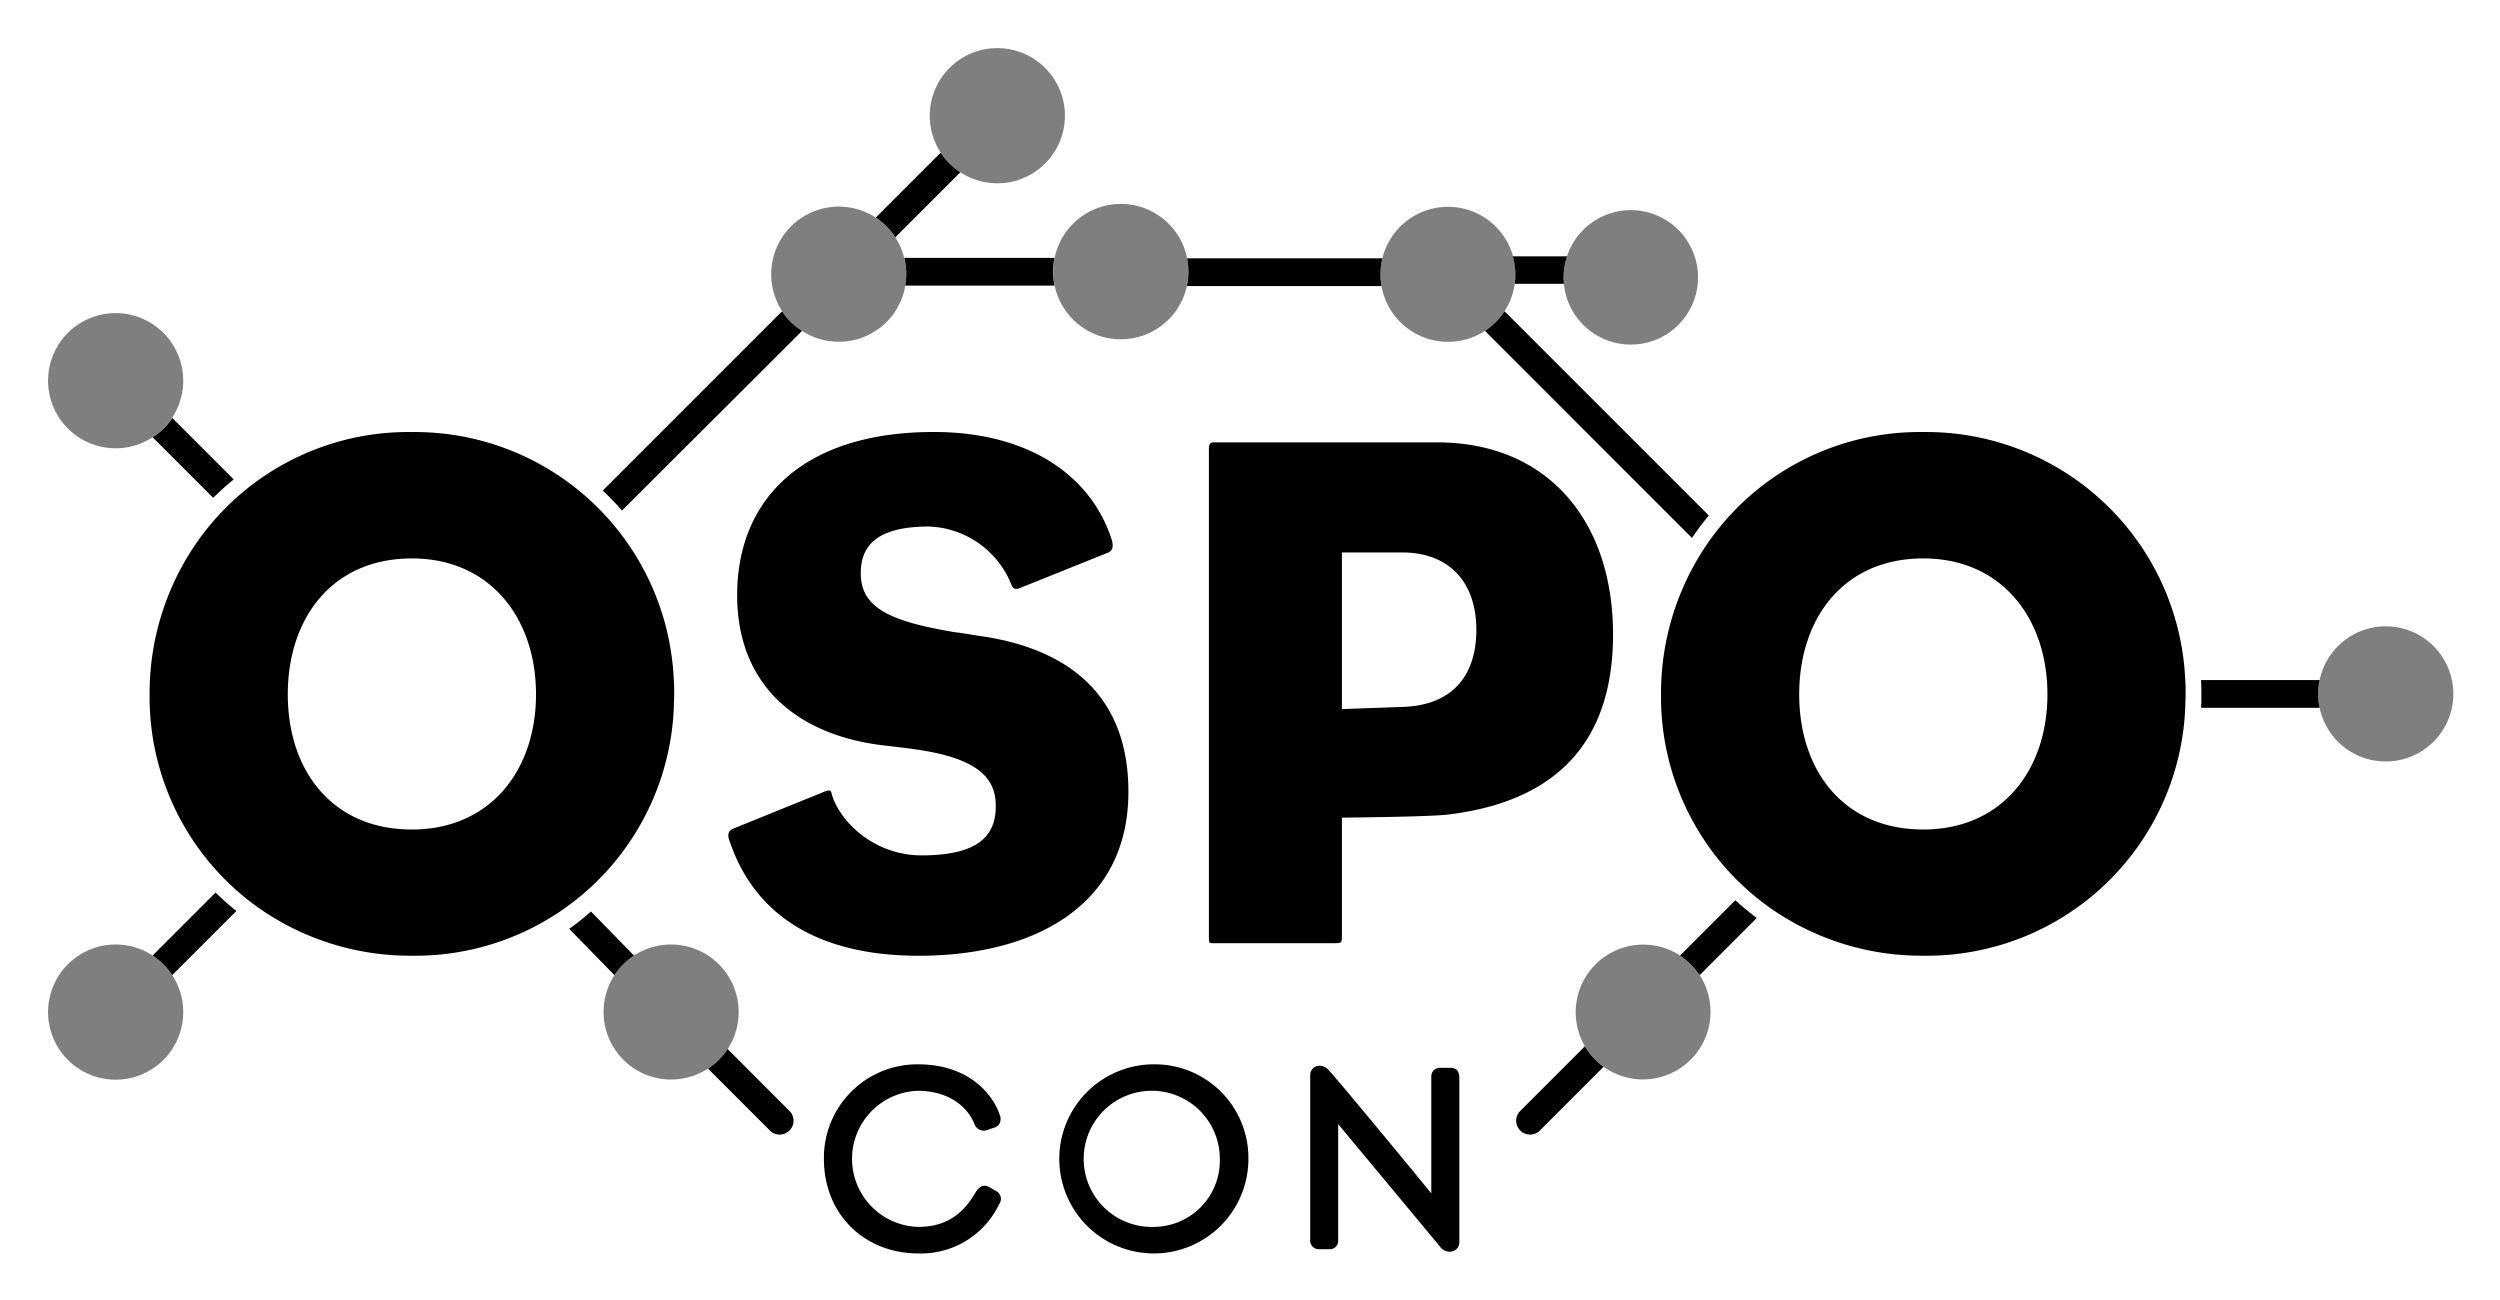
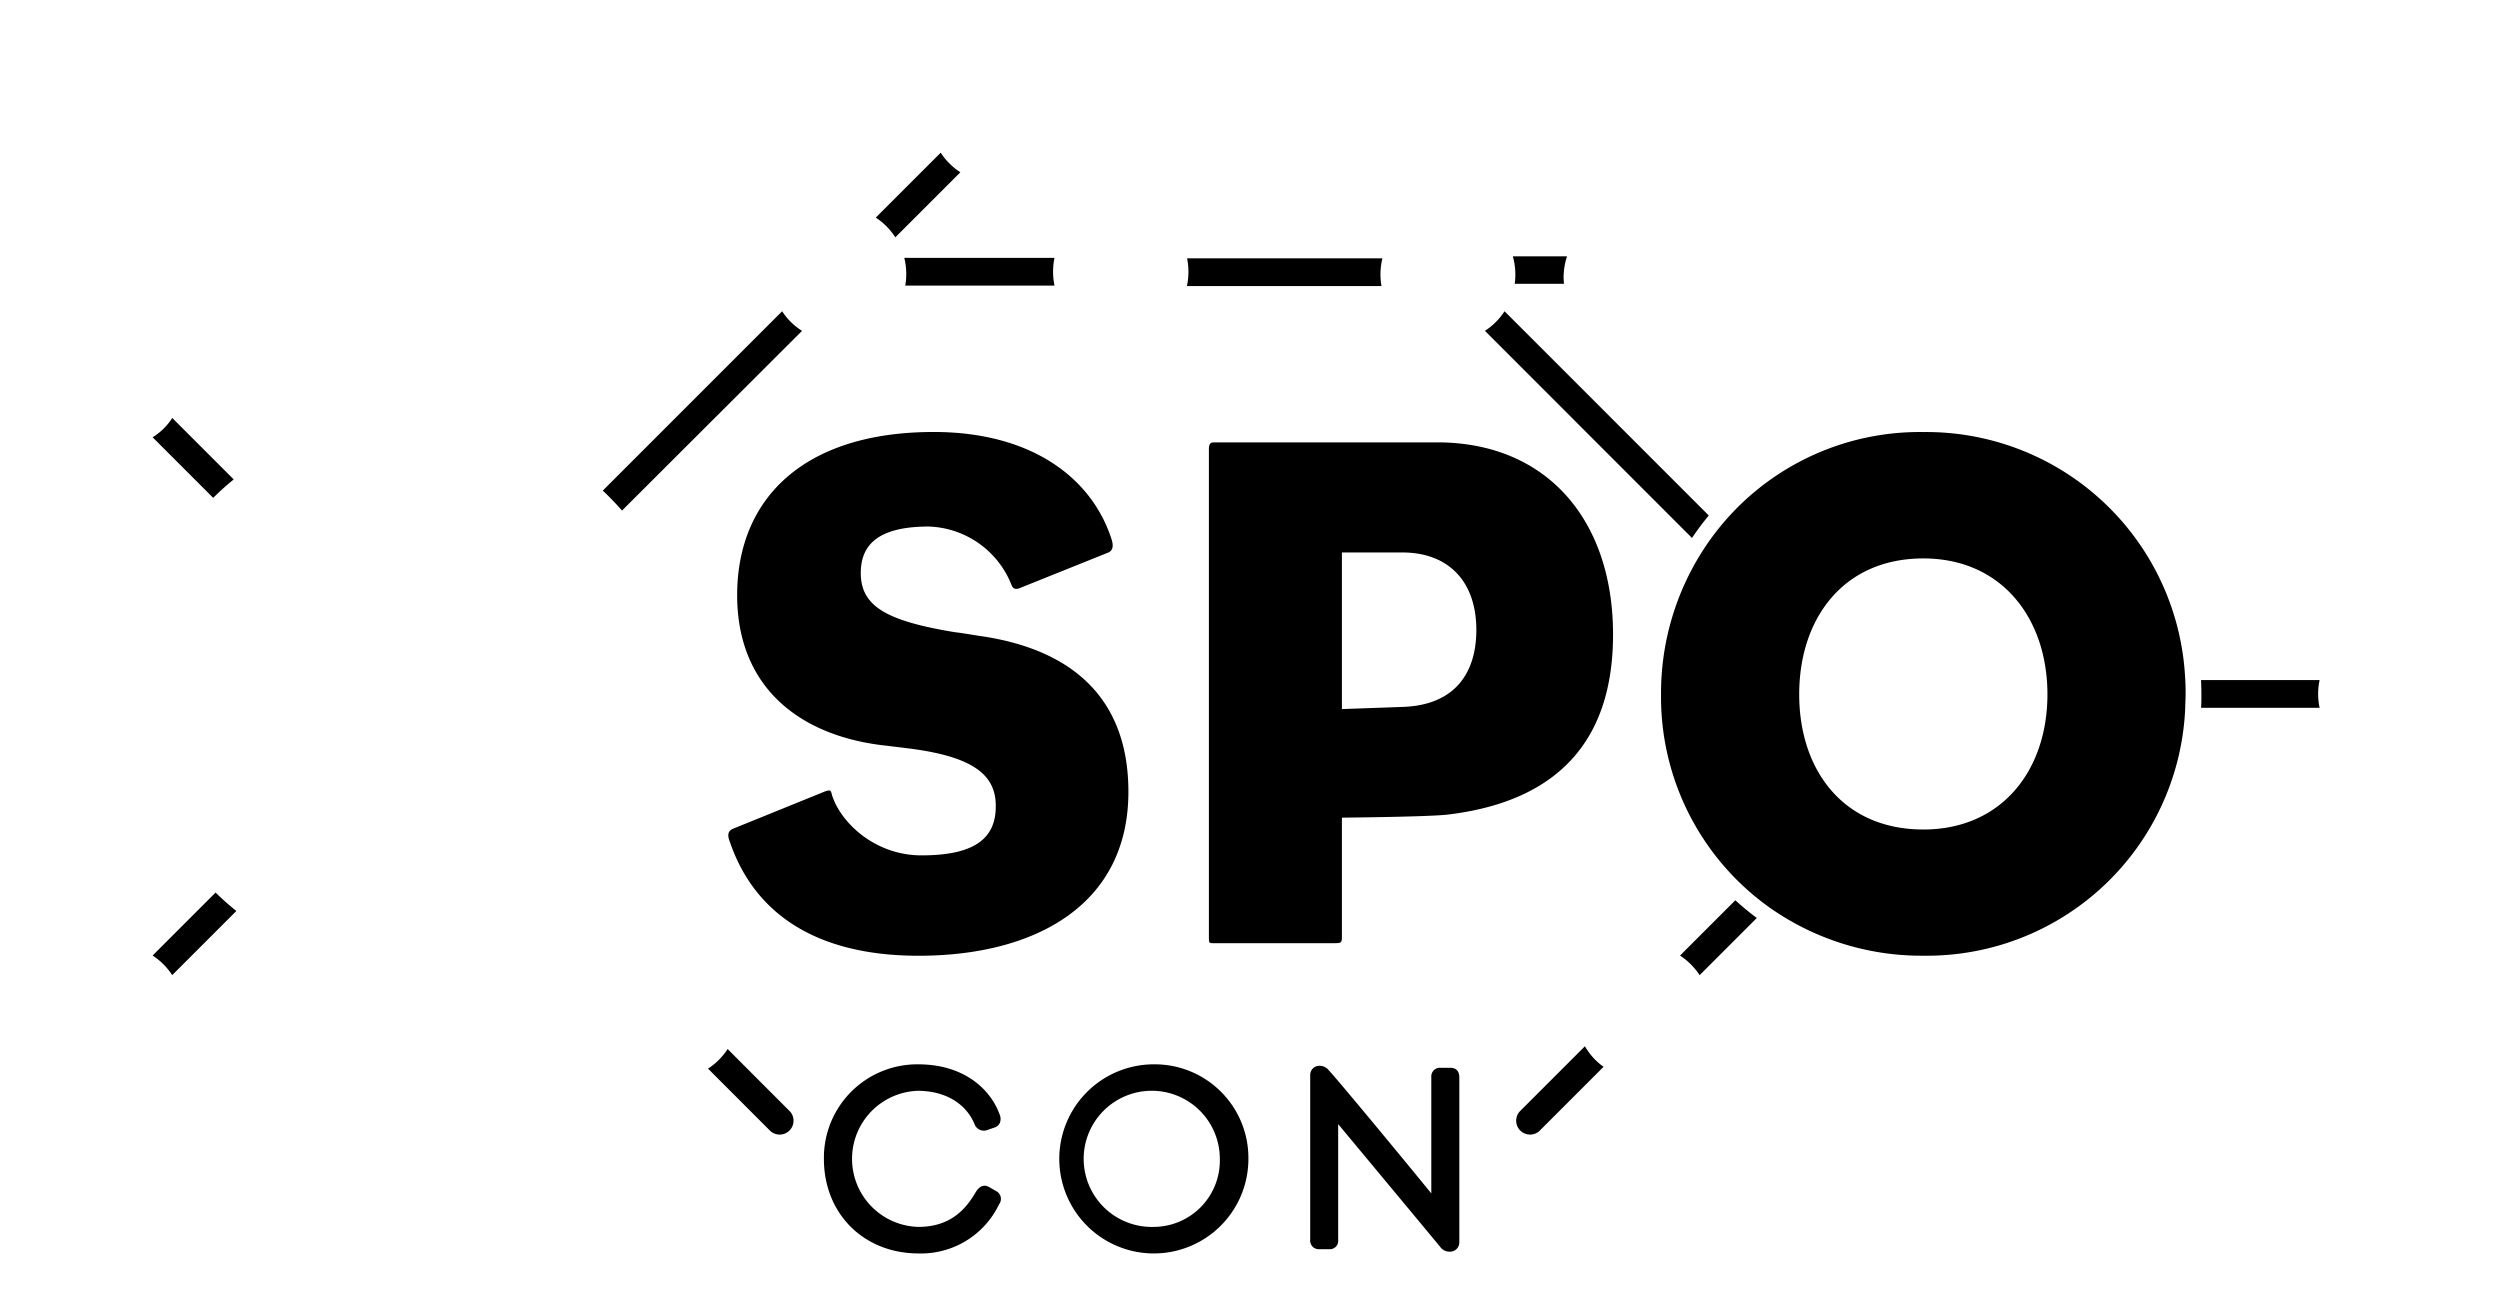
<svg xmlns="http://www.w3.org/2000/svg" role="img" viewBox="-7.83 -7.83 406.90 211.65">
  <title>OSPOCon-logo-black.svg</title>
  <defs>
    <style>.cls-1{fill:none}.cls-2{opacity:.5}</style>
  </defs>
  <path d="M305.21 83.05c-13 0-20.2 9.74-20.2 22.12s7.21 22 20.2 22c12.75 0 20.2-9.62 20.2-22s-7.45-22.12-20.2-22.12zm-94.63-.96v25.5l10.1-.36c8.41-.36 11.78-5.65 11.78-12.51 0-8.06-4.69-12.62-12-12.62zm-30.63 87.62a11.08 11.08 0 1 0 10.76 11.1 10.82 10.82 0 0 0-10.76-11.1zM59.19 83.05c-13 0-20.21 9.74-20.21 22.12s7.22 22 20.21 22c12.74 0 20.2-9.62 20.2-22s-7.46-22.12-20.2-22.12z" class="cls-1" />
  <path d="M152.62 186.39h.01-.01z" class="cls-1" />
  <path d="M250.13 162.46l-10.62 10.62a2.26 2.26 0 0 0 3.19 3.19l10.47-10.47a9.52 9.52 0 0 1-1.35-1.13 10.81 10.81 0 0 1-1.69-2.21zm-11.42-124.1h8c0-.34-.05-.68-.05-1a11.06 11.06 0 0 1 .56-3.47h-8.82a11.09 11.09 0 0 1 .31 4.47zm-84.34 147.71l-1.08-.62c-.87-.55-1.63-.32-2.29.72-1.54 2.65-4 5.69-9.36 5.69a11.08 11.08 0 0 1-.08-22.15c4.36 0 7.8 2 9.22 5.41a1.61 1.61 0 0 0 2 1l1.27-.44a1.39 1.39 0 0 0 .85-.74 1.79 1.79 0 0 0-.05-1.43c-1.42-3.92-5.64-8.11-13.25-8.11a15.2 15.2 0 0 0-15.33 15.41c0 8.9 6.48 15.37 15.41 15.37a14.08 14.08 0 0 0 13.1-8 1.43 1.43 0 0 0-.41-2.11zm-1.75.32zm27.33-20.99a15.39 15.39 0 1 0 15.41 15.41 15.24 15.24 0 0 0-15.41-15.41zm0 26.46a11.08 11.08 0 1 1 10.76-11.05 10.8 10.8 0 0 1-10.76 11.05zm48.26-25.9h-1.56a1.41 1.41 0 0 0-1.52 1.51v18.94c-4.42-5.42-14.65-17.82-16.78-20.15a1.9 1.9 0 0 0-1.42-.62 1.48 1.48 0 0 0-1.51 1.47v26.83a1.4 1.4 0 0 0 1.47 1.55h1.65a1.36 1.36 0 0 0 1.43-1.51v-18.85c4.52 5.43 15.07 18.12 16.62 20a1.84 1.84 0 0 0 1.5.76 1.51 1.51 0 0 0 1.6-1.52v-26.78c.02-1.47-.98-1.63-1.48-1.63zm-88.7-127.31a1.43 1.43 0 0 0 .29 0h24a11.17 11.17 0 0 1 0-4.51h-24a3.27 3.27 0 0 0-.45 0 10.9 10.9 0 0 1 .16 4.51zm-46.1 36.62l29.3-29.25a10.7 10.7 0 0 1-1.81-1.43 10.39 10.39 0 0 1-1.43-1.76L90.28 72.02c1.1 1.03 2.14 2.12 3.13 3.25zm44.48-44.47l10.59-10.59a10.39 10.39 0 0 1-1.77-1.43 10.7 10.7 0 0 1-1.43-1.76l-10.57 10.57a10.7 10.7 0 0 1 1.76 1.43 10.39 10.39 0 0 1 1.42 1.78zm47.46 7.93h31.67a11.06 11.06 0 0 1 .15-4.51h-31.79a11.42 11.42 0 0 1 .22 2.21 10.88 10.88 0 0 1-.25 2.3zM27.26 137.44l-10.25 10.25a11 11 0 0 1 3.19 3.19l10.44-10.44a41.86 41.86 0 0 1-3.38-3zm247.35 1.26l-9 9a10.7 10.7 0 0 1 1.76 1.43 10.39 10.39 0 0 1 1.43 1.76l9.31-9.31q-1.82-1.36-3.5-2.88zM17.01 63.34l9.86 9.86a43.91 43.91 0 0 1 3.34-3l-10-10a11.25 11.25 0 0 1-1.43 1.76 10.8 10.8 0 0 1-1.77 1.38zm352.7 39.52h-19.3q.06 1.14.06 2.31c0 .74 0 1.47-.05 2.2h19.29a10.71 10.71 0 0 1 0-4.51zM233.86 46.02l33.7 33.71a44.58 44.58 0 0 1 2.73-3.66l-33.24-33.24a10.39 10.39 0 0 1-1.43 1.76 10.7 10.7 0 0 1-1.76 1.43zm-91.7 85.37c-7.58 0-13.11-5.29-14.55-9.74-.15-.6-.21-.83-.49-.83a3.36 3.36 0 0 0-.84.23l-14.79 6c-.84.36-1 1-.48 2.28 4.09 11.79 14.31 18.4 30.67 18.4 18.87 0 34.15-8.18 34.15-26.69 0-15-8.9-23.21-24.29-25.38-1.57-.24-2.89-.48-4-.6-10.83-1.8-15.27-4.09-15.27-9.62 0-4.45 2.64-7.57 11.06-7.57a15 15 0 0 1 13.47 9.5c.16.4.38.65.77.65a1.87 1.87 0 0 0 .67-.17l14.07-5.65c.72-.24 1.2-.73.84-2.05-3.13-10.1-13-17.67-29-17.67-21.28 0-32 10.94-32 26.57 0 14.91 10.11 23.09 24.66 24.53.84.12 2 .24 2.88.36 11.06 1.32 14.55 4.45 14.55 9.38.06 5.54-3.79 8.07-12.08 8.07zm47.85-67.22h-.24c-.42 0-.84.08-.84 1.08v79.34c0 1 0 1.09.63 1.09h19.93c1 0 1.09-.12 1.09-1.09v-19.34s13.58-.12 17.07-.48c15.39-1.8 27.06-9.62 27.06-29.34 0-18.52-10.7-31.26-28.62-31.26zm42.45 30.54c0 6.86-3.37 12.15-11.78 12.51l-10.1.36V82.09h9.86c7.33 0 12.02 4.56 12.02 12.62zm72.75-32.22a41.94 41.94 0 0 0-35.77 19.1 43 43 0 0 0-6.92 23.57 42.06 42.06 0 0 0 17.44 34.56 42.86 42.86 0 0 0 25.25 8 42.1 42.1 0 0 0 42.63-40.37c0-.73.06-1.46.06-2.2s0-1.55-.06-2.31a42.2 42.2 0 0 0-42.63-40.35zm0 64.69c-13 0-20.2-9.62-20.2-22s7.21-22.12 20.2-22.12c12.75 0 20.2 9.74 20.2 22.12s-7.45 22-20.2 22zM110.6 162.91a10.39 10.39 0 0 1-1.43 1.76 10.7 10.7 0 0 1-1.76 1.43l10.16 10.17a2.26 2.26 0 0 0 3.19-3.19z" />
-   <path d="M265.62 147.69a11 11 0 0 0-15.49 14.77 10.81 10.81 0 0 0 1.69 2.21 9.52 9.52 0 0 0 1.35 1.13 11 11 0 0 0 15.64-14.92 10.39 10.39 0 0 0-1.43-1.76 10.7 10.7 0 0 0-1.76-1.43zM163.83 38.68a11 11 0 0 0 21.52 0 10.88 10.88 0 0 0 .25-2.3 11.42 11.42 0 0 0-.22-2.21 11 11 0 0 0-21.55-.05 11.17 11.17 0 0 0 0 4.51zm82.88-.32a10.94 10.94 0 1 0-.05-1c.05.32.05.66.05 1zM17.01 147.69a11 11 0 1 0 3.19 3.19 11 11 0 0 0-3.19-3.19zm0-84.35a10.8 10.8 0 0 0 1.76-1.43 11.25 11.25 0 0 0 1.43-1.76 11 11 0 1 0-3.19 3.19zm200.01-24.61a11 11 0 0 0 16.84 7.29 10.7 10.7 0 0 0 1.76-1.43 10.39 10.39 0 0 0 1.43-1.76 10.87 10.87 0 0 0 1.66-4.47 11.09 11.09 0 0 0-.29-4.51 10.86 10.86 0 0 0-2.81-4.81 11 11 0 0 0-18.6 9.69zm-68.54-18.52a11 11 0 1 0-3.19-3.19 10.7 10.7 0 0 0 1.42 1.76 10.39 10.39 0 0 0 1.77 1.43zm-25.77 25.81a11 11 0 0 0 13.75-1.43 11 11 0 0 0 2.89-10.38 11 11 0 0 0-1.46-3.41 10.39 10.39 0 0 0-1.43-1.76 10.7 10.7 0 0 0-1.75-1.45 11 11 0 0 0-15.23 15.22 10.39 10.39 0 0 0 1.42 1.78 10.7 10.7 0 0 0 1.81 1.43zm257.71 48.09a11 11 0 0 0-10.71 8.75 10.71 10.71 0 0 0 0 4.51 11 11 0 1 0 10.76-13.26z" class="cls-2" />
-   <path d="M93.61 149.12a10.17 10.17 0 0 1 1.75-1.42l-7-7.17a42.22 42.22 0 0 1-3.55 2.82l7.37 7.54a10.39 10.39 0 0 1 1.43-1.77z" />
-   <path d="M109.17 149.12a11 11 0 0 0-13.8-1.43 10.17 10.17 0 0 0-1.75 1.42 10.39 10.39 0 0 0-1.43 1.76 11 11 0 0 0 15.24 15.21 10.7 10.7 0 0 0 1.76-1.43 10.39 10.39 0 0 0 1.43-1.76 11 11 0 0 0-1.45-13.77z" class="cls-2" />
-   <path d="M59.21 62.49a41.94 41.94 0 0 0-35.77 19.1 43 43 0 0 0-6.92 23.57 42.06 42.06 0 0 0 17.44 34.56 42.86 42.86 0 0 0 25.25 8 42.1 42.1 0 0 0 42.63-40.37c0-.73.06-1.46.06-2.2s0-1.55-.06-2.31a42.2 42.2 0 0 0-42.63-40.35zm0 64.69c-13 0-20.2-9.62-20.2-22s7.21-22.12 20.2-22.12c12.75 0 20.2 9.74 20.2 22.12s-7.45 22-20.2 22z" />
</svg>